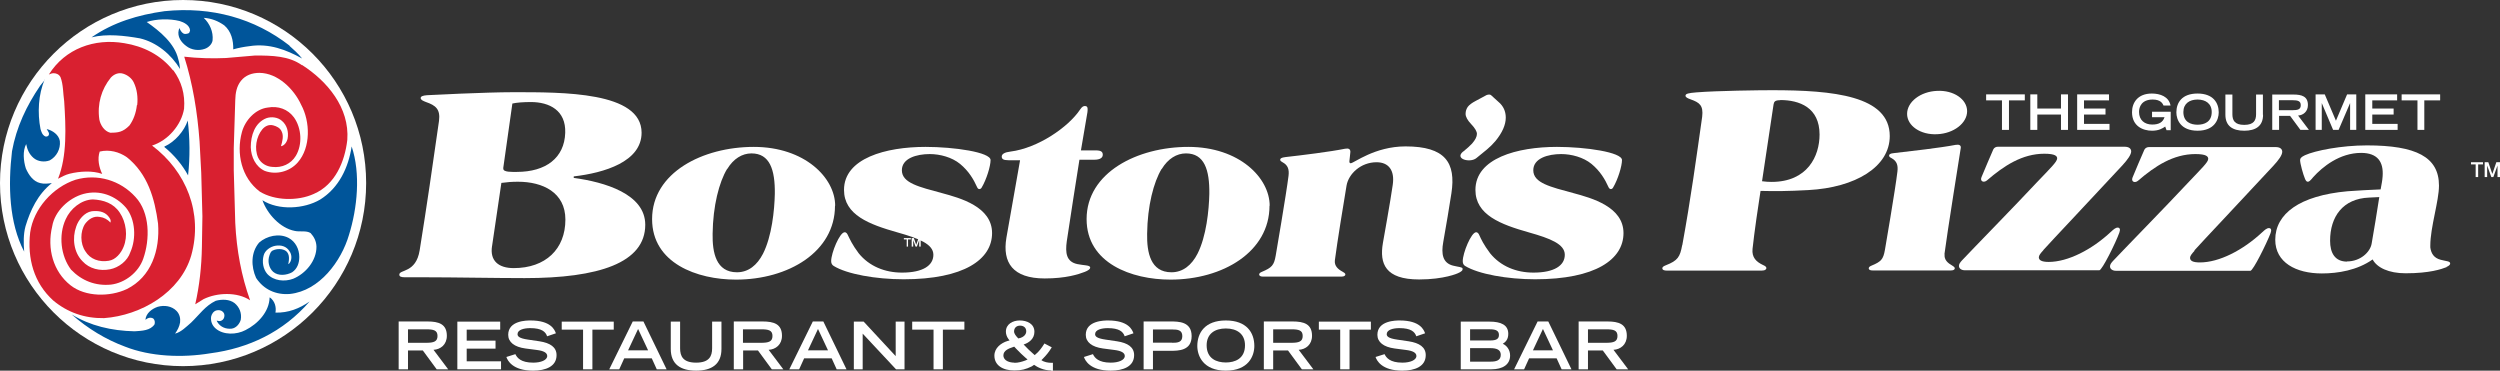
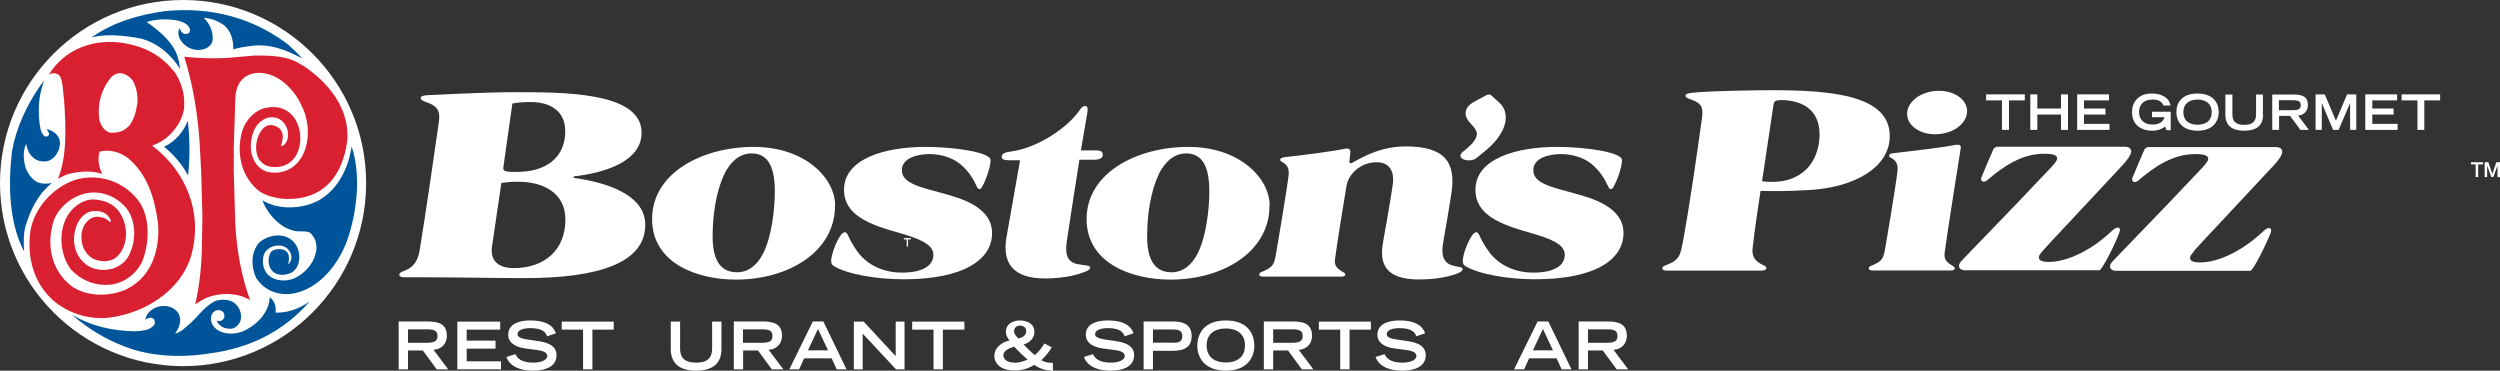
<svg xmlns="http://www.w3.org/2000/svg" id="Layer_2" viewBox="0 0 149.94 22.23">
  <rect x="0" y="0" width="149.94" height="22.23" fill="#333333" stroke="none" />
  <defs>
    <style>.cls-1{fill:#00559a;}.cls-2{fill:#fff;}.cls-3{fill:#d92030;}</style>
  </defs>
  <g id="Página_1">
    <g id="Logo">
      <g>
        <path class="cls-2" d="M21.96,10.98c0,6.06-4.92,10.98-10.98,10.98S0,17.04,0,10.98,4.92,0,10.98,0s10.98,4.91,10.98,10.98" />
        <g>
          <path class="cls-1" d="M17.36,2.75c.26,.23,.53,.47,.76,.76-.94-.52-1.98-.93-3.17-.74-.33,.04-.65,.1-.96,.19,.01-.54-.12-1.08-.54-1.44-.37-.26-.77-.42-1.23-.45,.36,.35,.58,.83,.53,1.35-.03,.23-.25,.44-.47,.51-.36,.13-.81,.07-1.11-.17-.3-.22-.55-.56-.45-.96l.04-.12c.05,.12,.11,.25,.24,.33,.09,.05,.21,.02,.3-.01,.07-.03,.08-.11,.1-.17-.02-.32-.37-.49-.63-.57-.61-.15-1.39-.13-1.97,.06,.79,.55,1.67,1.28,1.89,2.22,.06,.19,.09,.4,.11,.6-.54-.89-1.42-1.61-2.41-1.84-.91-.16-1.98-.29-2.9-.06,1.3-.9,2.79-1.35,4.38-1.57,2.82-.29,5.4,.43,7.5,2.07" />
          <path class="cls-1" d="M2.7,4.78l-.29,.36c-.82,1.2-1.43,2.49-1.69,3.93-.24,2.05-.18,4.29,.73,6.02-.04-.5-.05-1.05,.08-1.52,.29-.96,.73-1.91,1.58-2.59-.22,.03-.48,.06-.7,0-.43-.1-.7-.51-.86-.88-.14-.44-.2-1.04,.02-1.46,.06,.31,.18,.61,.44,.83,.25,.22,.65,.27,.97,.15,.41-.22,.66-.68,.61-1.16-.06-.38-.44-.64-.79-.72,.06,.12,.21,.26,.1,.4-.05,.05-.13,.06-.19,.04-.18-.09-.23-.28-.28-.44-.19-.96-.13-2.1,.25-2.96" />
          <path class="cls-1" d="M11.26,7.23c-.21,.63-.77,1.28-1.4,1.56v.03c.57,.46,1.08,1.07,1.42,1.7,.12-1.07,.11-2.23-.02-3.29" />
          <path class="cls-1" d="M21.09,8.79c-.19,1.24-.75,2.47-1.89,3.18-.97,.57-2.49,.66-3.46,.04,.29,.82,1.06,1.67,1.94,1.84,.31,.07,.69-.04,.95,.13,.21,.23,.34,.49,.35,.81,.01,.85-.66,1.63-1.4,1.93-.51,.19-1.16,.13-1.55-.29-.25-.29-.32-.72-.22-1.1,.07-.31,.41-.54,.71-.59,.33-.06,.67,.03,.85,.34,.12,.17,.14,.42,.05,.61-.03,.06-.07,.13-.13,.15,.05-.26,.1-.58-.13-.78-.22-.16-.56-.15-.79-.04-.13,.05-.17,.19-.21,.3-.12,.34-.04,.74,.22,.98,.31,.27,.81,.21,1.14,.03,.31-.21,.43-.55,.43-.92,0-.47-.23-.92-.64-1.14-.57-.3-1.32-.12-1.77,.28-.5,.59-.49,1.43-.18,2.12,.46,.7,1.2,1.03,2.03,.96,1.78-.19,3.08-1.97,3.54-3.54,.5-1.6,.71-3.67,.16-5.31" />
          <path class="cls-1" d="M16.17,17.84c-.02,.86-.71,1.59-1.45,1.96-.53,.28-1.33,.31-1.8-.11-.2-.18-.29-.42-.26-.69,.03-.16,.14-.33,.31-.38,.14-.04,.3-.02,.4,.09,.07,.06,.09,.14,.09,.22,0,.12-.06,.25-.18,.3-.09,.05-.2,.02-.28,0,0,.03,.02,.06,.04,.09,.18,.3,.52,.43,.86,.39,.27-.04,.47-.29,.54-.53,.07-.4-.08-.76-.37-1-.31-.24-.76-.24-1.13-.14-.63,.3-.98,.83-1.48,1.31-.29,.25-.6,.57-.96,.66,.14-.2,.26-.42,.3-.67,.03-.26-.03-.5-.21-.69-.29-.3-.74-.36-1.13-.25-.35,.12-.7,.38-.74,.78l.14-.09c.1-.05,.25-.05,.34,.02,.09,.09,.1,.23,.07,.34-.25,.38-.76,.39-1.2,.42-1.38-.03-2.66-.33-3.77-1.01,.97,.85,2.04,1.5,3.2,1.93,1.52,.6,3.42,.68,5.11,.4,2.3-.3,4.38-1.28,5.96-3.11-.6,.42-1.27,.69-2.05,.67,.06-.34-.04-.69-.32-.9" />
        </g>
        <g>
          <path class="cls-3" d="M18.12,3.9c1.51,.97,2.85,2.56,2.71,4.49-.15,1.31-.73,2.69-2.01,3.24-.96,.44-2.35,.41-3.24-.14-1.1-.83-1.42-2.29-1.07-3.57,.19-.7,.8-1.38,1.55-1.47,.62-.11,1.2,.09,1.57,.59,.46,.64,.52,1.63,.11,2.31-.29,.48-.83,.73-1.41,.66-.35-.02-.69-.22-.85-.56-.24-.54-.11-1.25,.25-1.69,.17-.2,.4-.31,.66-.24,.19,.05,.41,.15,.5,.36,.14,.27,.04,.62-.04,.89,.21-.03,.36-.26,.4-.46,.07-.39-.03-.8-.34-1.06-.24-.22-.63-.27-.94-.16-.69,.28-.93,1.03-.93,1.74,.02,.58,.29,1.17,.84,1.42,.71,.26,1.51,.03,1.98-.51,.79-.9,.75-2.45,.2-3.46-.43-.94-1.4-1.9-2.5-1.91-.44,0-.84,.14-1.11,.48-.26,.33-.33,.73-.34,1.16l-.09,2.87v1.33l.09,3.16c.08,1.64,.37,3.19,.89,4.64-.77-.51-1.97-.47-2.79-.07l-.5,.31c.25-1.1,.38-2.25,.4-3.45l.03-1.83-.07-2.6-.1-1.88c-.13-1.77-.41-3.48-.92-5.09,.8,.09,1.66,.12,2.5,.08l1.75-.15c1.02,0,2.02,.02,2.81,.58" />
          <path class="cls-3" d="M10.4,4.22c.48,.66,.71,1.42,.64,2.3-.16,.98-.97,1.91-1.92,2.21,2.06,1.55,3.06,4.05,2.35,6.59-.65,2.23-3.02,3.6-5.23,3.76-1.16,.02-2.19-.34-3.05-1.06-1.16-1.05-1.56-2.52-1.38-4.08,.2-1.43,1.36-2.71,2.72-3.16,1.32-.38,2.69,.04,3.59,1.03,.88,.94,.88,2.55,.47,3.71-.28,.81-1.09,1.45-1.94,1.55-.93,.09-1.76-.24-2.39-.9-.62-.82-.76-2.07-.32-3.02,.28-.63,.93-1.17,1.63-1.19,.64,.03,1.24,.23,1.61,.79,.39,.57,.5,1.41,.23,2.06-.15,.37-.47,.77-.89,.83-.57,.1-1.12-.1-1.4-.57-.31-.45-.32-1.18-.02-1.64,.21-.28,.51-.49,.88-.42,.25,.03,.48,.15,.64,.34,.06-.16-.05-.29-.15-.41-.24-.27-.61-.31-.97-.27-.44,.07-.8,.52-.93,.92-.25,.69-.15,1.55,.38,2.08,.41,.45,1.04,.6,1.65,.48,.52-.1,1.05-.5,1.22-1.03,.36-.81,.31-1.96-.26-2.66-.63-.73-1.58-1.09-2.55-.83-.88,.24-1.73,1.03-1.88,1.95-.32,1.33,.06,2.71,1.1,3.53,.9,.71,2.37,.7,3.37,.23,1.48-.73,2-2.34,1.88-3.93-.2-1.51-.62-2.98-1.87-3.98-.46-.32-1.05-.48-1.63-.34-.15,.44-.04,.95,.15,1.34-.6-.21-1.35-.16-1.96-.01-.24,.06-.46,.18-.69,.3,.55-1.36,.47-3.1,.37-4.65-.07-.47-.05-1-.22-1.44-.08-.16-.24-.24-.41-.24-.11,0-.2,.04-.29,.08,.97-1.55,2.73-2.19,4.53-1.88,1.12,.18,2.17,.69,2.91,1.62m-2.14,2.09c.05-.47-.01-.95-.21-1.36-.12-.25-.37-.44-.63-.52-.28-.09-.55,.03-.74,.23-.57,.7-.83,1.59-.69,2.53,.07,.33,.3,.69,.65,.78,.49,0,.76-.04,1.15-.43,.25-.34,.4-.77,.45-1.22" />
        </g>
      </g>
      <g>
        <g>
          <path class="cls-2" d="M54.19,16.75c-1.66,0-3.4-.31-4.19-.8-.1-.06-.15-.16-.15-.29,0-.49,.51-1.73,.81-1.73,.11,0,.16,.1,.2,.19,.11,.22,.25,.55,.64,1.07,.63,.78,1.57,1.16,2.6,1.16,1.26,0,1.88-.43,1.88-1.07s-.87-.98-2.15-1.34c-1.7-.48-3.21-1.05-3.21-2.55,0-1.9,2.51-2.58,4.89-2.58,1.72,0,3.9,.32,3.9,.79,0,.36-.24,1.16-.54,1.66-.06,.1-.2,.12-.26-.02-.22-.49-.51-.98-1.03-1.41-.49-.4-1.2-.59-1.82-.59-.78,0-1.67,.25-1.67,.97,0,.77,1.04,1,2.4,1.37,1.11,.3,3.01,.82,3.01,2.4s-1.68,2.77-5.31,2.77" />
          <path class="cls-2" d="M92.07,16.75c-1.66,0-3.4-.31-4.2-.8-.1-.06-.14-.16-.14-.29,0-.49,.51-1.73,.8-1.73,.11,0,.16,.1,.2,.19,.1,.22,.25,.55,.64,1.07,.63,.78,1.57,1.16,2.6,1.16,1.26,0,1.88-.43,1.88-1.07s-.87-.98-2.15-1.34c-1.7-.48-3.21-1.05-3.21-2.55,0-1.9,2.51-2.58,4.89-2.58,1.72,0,3.9,.32,3.9,.79,0,.36-.24,1.16-.54,1.66-.06,.1-.19,.12-.26-.02-.22-.49-.51-.98-1.03-1.41-.49-.4-1.2-.59-1.82-.59-.78,0-1.67,.25-1.67,.97,0,.77,1.04,1,2.4,1.37,1.11,.3,3.01,.82,3.01,2.4s-1.68,2.77-5.31,2.77" />
          <path class="cls-2" d="M60.47,9.61c-.3,0-.39-.08-.39-.22,0-.16,.19-.26,.53-.3,1.65-.21,3.47-1.47,4.17-2.52,.12-.18,.21-.22,.31-.21,.17,.01,.15,.19,.13,.37-.07,.44-.26,1.56-.39,2.29h.9c.31,0,.41,.09,.41,.26s-.14,.3-.52,.3h-.88c-.24,1.53-.47,2.95-.76,4.9-.09,.67-.04,1.22,.64,1.36,.39,.08,.72,.06,.76,.18,.04,.12-.17,.23-.33,.29-.36,.14-1.12,.39-2.39,.39-1.92,0-2.55-.95-2.3-2.44l.82-4.65h-.69Z" />
          <path class="cls-2" d="M87.73,16.11c-.04-.1-.23-.09-.59-.18-.61-.16-.71-.69-.58-1.41,.19-1.1,.36-2.06,.49-2.93,.28-1.84-.37-2.81-2.75-2.81-1.86,0-3.1,1.01-3.29,1.01-.06,0-.08-.04-.08-.12,0-.08,.06-.45,.06-.56,0-.17-.1-.23-.32-.19-.89,.18-2.58,.39-3.57,.5-.26,.03-.32,.09-.32,.16s.07,.11,.14,.15c.32,.17,.41,.42,.36,.82-.13,1.06-.77,4.79-.77,4.79-.1,.57-.23,.71-.82,.96-.1,.04-.17,.09-.17,.16,0,.09,.1,.13,.23,.13h4.71c.18,0,.23-.08,.23-.13,0-.07-.09-.12-.16-.16-.28-.15-.51-.35-.47-.69,.14-1.08,.52-3.41,.7-4.48,.12-.7,.85-1.4,1.8-1.4,.73,0,1.1,.49,.97,1.36-.12,.87-.59,3.49-.59,3.49-.21,1.23,.14,2.18,2.17,2.18,1.52,0,2.32-.37,2.32-.37,.19-.08,.33-.18,.28-.28" />
          <path class="cls-2" d="M76.14,12.34c0,2.76-2.79,4.43-5.94,4.43-2.33,0-5.03-.98-5.03-3.63,0-2.79,3.04-4.33,6.1-4.33s4.88,1.86,4.88,3.53m-6.48-2.21c-.48,.79-.85,2.22-.87,3.89-.02,1.12,.2,2.31,1.46,2.31,.69,0,1.21-.43,1.56-1.11,.53-1.04,.69-2.61,.71-3.59,.02-1.45-.3-2.43-1.4-2.43-.56,0-1.08,.32-1.45,.93" />
          <path class="cls-2" d="M50.08,12.34c0,2.76-2.79,4.43-5.94,4.43-2.33,0-5.03-.98-5.03-3.63,0-2.79,3.04-4.33,6.1-4.33s4.88,1.86,4.88,3.53m-6.48-2.21c-.48,.79-.85,2.22-.87,3.89-.02,1.12,.2,2.31,1.46,2.31,.69,0,1.21-.43,1.56-1.11,.53-1.04,.69-2.61,.71-3.59,.02-1.45-.3-2.43-1.4-2.43-.56,0-1.08,.32-1.45,.93" />
          <path class="cls-2" d="M23.95,16.47c0-.32,1-.08,1.22-1.46,.43-2.67,.77-5.03,1.16-7.76,.09-.7-.2-.93-.78-1.13-.18-.07-.32-.13-.32-.24,0-.1,.13-.15,.38-.17,.15-.01,3.55-.18,5.15-.18,2.99,0,7.72-.04,7.72,2.43,0,1.74-2.24,2.41-4.07,2.62v.09c1.85,.25,4.29,.96,4.29,2.81,0,2.29-2.8,3.2-7.23,3.2-1.74,0-4.29-.05-5.99-.05-.34,0-.84,0-1.2,0-.24,0-.33-.05-.33-.16m6.24-6.36c-.03,.23,.55,.2,.81,.2,1.74,0,2.85-.84,2.9-2.34,.05-1.35-.95-1.85-2.06-1.85-.45,0-.86,.03-1.11,.09l-.55,3.89Zm-.68,4.65c-.14,.89,.4,1.32,1.3,1.32,1.91,0,3.1-1.14,3.1-2.91,0-1.63-1.36-2.27-2.84-2.27-.37,0-.63,.02-1,.07l-.56,3.8Z" />
          <path class="cls-2" d="M87.76,9.09c.22-.18,.4-.34,.53-.48,.19-.22,.29-.41,.29-.58,0-.14-.11-.34-.34-.58-.23-.24-.34-.45-.34-.62s.05-.3,.13-.42c.09-.12,.25-.24,.48-.36,0,0,.73-.39,.65-.35-.08,.04,.16-.09,.27,.01,.11,.1,.43,.39,.43,.39,.16,.13,.27,.28,.34,.43,.07,.15,.11,.33,.11,.52,0,.44-.21,.91-.62,1.41-.32,.38-.64,.61-1.14,1.02-.37,.31-1.34,.06-.8-.39" />
        </g>
        <g>
          <path class="cls-2" d="M114.38,6.83c0,.72,.81,1.27,1.8,1.22,.99-.04,1.8-.66,1.8-1.38s-.81-1.27-1.8-1.22c-1,.04-1.8,.66-1.8,1.38" />
          <g>
            <path class="cls-2" d="M116.63,15.25c-.04,.33,.19,.53,.46,.68,.06,.04,.15,.09,.15,.16,0,.05-.04,.13-.22,.13h-4.71c-.13,0-.23-.03-.23-.13,0-.07,.07-.12,.17-.16,.58-.24,.7-.38,.8-.94,0,0,.63-3.66,.75-4.7,.05-.4-.05-.64-.36-.81-.08-.04-.14-.08-.14-.15s.06-.13,.31-.15c.97-.11,2.8-.32,3.67-.49,.22-.04,.34,.02,.32,.18,0,0-.85,5.32-.98,6.38" />
            <path class="cls-2" d="M100.9,14.69c.5-2.73,.85-5.29,1.19-7.69,.08-.68-.16-.85-.69-1.04-.17-.06-.31-.12-.31-.22,0-.12,.17-.16,.66-.2,1.26-.1,3.79-.13,4.53-.13,3.67,0,7.06,.33,7.06,2.75,0,1.85-2.06,3.09-4.88,3.24-1.26,.07-2,.07-2.87,.05-.12,.75-.38,2.53-.48,3.48-.05,.51,.22,.77,.62,.96,.16,.07,.21,.12,.21,.19,0,.06-.06,.15-.28,.15h-5.69c-.16,0-.27-.04-.27-.14,0-.07,.06-.12,.21-.18,.72-.28,.85-.5,.98-1.2m5.88-8.7c-.32,0-.37,.09-.4,.26l-.69,4.6c.19,.03,.43,.04,.57,.04,2.16,0,2.88-1.55,2.88-2.84,0-1.62-1.2-2.07-2.36-2.07" />
-             <path class="cls-2" d="M140.77,15.69c-.74,0-1.02-.53-1.02-1.25,0-1.45,.77-2.53,2.34-2.59,0,0,.5-.02,.61-.03-.09,.61-.37,2.31-.46,2.8-.09,.5-.67,1.06-1.48,1.06m5.97,.33c.14-.06,.23-.13,.22-.22-.01-.13-.23-.12-.57-.21-.41-.11-.57-.38-.62-.74,0-.04,0-.07,0-.11,0-1.1,.52-2.67,.52-3.6,0-1.72-1.38-2.41-4.32-2.41-1.53,0-3.11,.31-3.72,.59-.23,.11-.29,.19-.29,.29,0,.21,.18,.86,.3,1.14,.04,.08,.08,.16,.16,.16,.08,0,.14-.05,.33-.28,.55-.61,1.58-1.45,2.87-1.45,1,0,1.35,.55,1.29,1.4-.02,.3-.06,.44-.12,.79-.62,.03-1.38,.06-1.98,.11-2.88,.26-4.34,1.35-4.34,2.91,0,1.36,1.24,2.02,2.79,2.02,.97,0,2.13-.19,3.05-.84,.26,.49,.96,.83,1.98,.83,1.45,0,2.15-.25,2.46-.37" />
            <path class="cls-2" d="M122.54,15.01c.1-.13,3.99-4.26,4.75-5.09,.33-.36,.52-.64,.53-.83,0-.18-.13-.29-.41-.29h-7.58c-.13,0-.23,.06-.28,.16-.03,.06-.67,1.56-.71,1.67-.1,.25,.14,.35,.33,.19,1.02-.88,2.12-1.6,3.44-1.6,.67,0,.77,.15,.77,.28,0,.2-.39,.57-1.23,1.45-1.24,1.33-3.9,4.05-4.48,4.67-.12,.13-.18,.22-.18,.33,0,.16,.16,.26,.35,.26h8.07c.16,0,.97-1.62,1.2-2.26,.07-.19,.03-.3-.1-.3s-.26,.12-.39,.24c-1.16,1.09-2.6,1.82-3.75,1.82-.43,0-.59-.11-.59-.28,0-.11,.11-.25,.28-.43" />
            <path class="cls-2" d="M131.6,15.03c.1-.13,3.99-4.26,4.75-5.09,.33-.36,.52-.63,.53-.83,0-.18-.13-.29-.41-.29h-7.58c-.12,0-.23,.06-.28,.16-.03,.06-.67,1.55-.71,1.67-.1,.25,.14,.35,.33,.19,1.02-.88,2.12-1.6,3.44-1.6,.67,0,.77,.15,.77,.29,0,.2-.39,.56-1.23,1.45-1.24,1.33-3.9,4.05-4.48,4.67-.12,.13-.18,.22-.18,.33,0,.16,.16,.26,.35,.26h8.07c.16,0,.97-1.63,1.21-2.26,.07-.19,.03-.3-.1-.3s-.26,.12-.39,.24c-1.17,1.09-2.59,1.82-3.75,1.82-.43,0-.59-.1-.59-.28,0-.11,.11-.25,.28-.43" />
          </g>
        </g>
        <g>
          <polygon class="cls-2" points="120.07 6.02 119.12 6.02 119.12 5.66 121.44 5.66 121.44 6.02 120.49 6.02 120.49 7.79 120.07 7.79 120.07 6.02" />
          <polygon class="cls-2" points="121.77 5.66 122.19 5.66 122.19 6.51 123.61 6.51 123.61 5.66 124.03 5.66 124.03 7.79 123.61 7.79 123.61 6.87 122.19 6.87 122.19 7.79 121.77 7.79 121.77 5.66" />
          <polygon class="cls-2" points="124.58 5.66 126.49 5.66 126.49 6.02 124.99 6.02 124.99 6.51 126.28 6.51 126.28 6.87 124.99 6.87 124.99 7.43 126.52 7.43 126.52 7.79 124.58 7.79 124.58 5.66" />
          <g>
            <path class="cls-2" d="M130.19,6.7v1.11h-.25l-.08-.22c-.16,.11-.38,.25-.79,.25-.54,0-1.2-.27-1.2-1.11,0-.57,.34-1.12,1.19-1.12,.49,0,1.02,.18,1.12,.72h-.42c-.05-.11-.16-.36-.65-.36-.67,0-.82,.45-.82,.74,0,.5,.34,.76,.79,.76,.41,0,.64-.14,.74-.44h-.75v-.33h1.13Z" />
            <path class="cls-2" d="M132.65,6.72c0-.51-.37-.75-.85-.75s-.85,.24-.85,.75c0,.6,.45,.76,.85,.76s.85-.16,.85-.76m-.85-1.11c.93,0,1.27,.55,1.27,1.13,0,.44-.26,1.1-1.27,1.1s-1.27-.66-1.27-1.1c0-.58,.33-1.13,1.27-1.13" />
            <path class="cls-2" d="M135.73,6.88c0,.68-.44,.96-1.13,.96s-1.13-.28-1.13-.96v-1.21h.42v1.18c0,.35,.12,.64,.71,.64s.71-.29,.71-.64v-1.18h.41v1.21Z" />
            <path class="cls-2" d="M137.48,6.61c.34,0,.51-.05,.51-.3s-.17-.3-.51-.3h-.8v.6h.8Zm-1.21-.94h1.28c.5,0,.87,.11,.87,.63,0,.39-.28,.61-.59,.63l.65,.86h-.51l-.62-.84h-.66v.84h-.41v-2.12Z" />
          </g>
          <polygon class="cls-2" points="139.25 6.18 139.25 6.18 139.25 7.79 138.88 7.79 138.88 5.66 139.43 5.66 140.1 7.24 140.77 5.66 141.32 5.66 141.32 7.79 140.95 7.79 140.95 6.18 140.95 6.18 140.26 7.79 139.93 7.79 139.25 6.18" />
          <polygon class="cls-2" points="141.86 5.66 143.77 5.66 143.77 6.02 142.28 6.02 142.28 6.51 143.56 6.51 143.56 6.87 142.28 6.87 142.28 7.43 143.8 7.43 143.8 7.79 141.86 7.79 141.86 5.66" />
          <polygon class="cls-2" points="144.99 6.02 144.04 6.02 144.04 5.66 146.35 5.66 146.35 6.02 145.4 6.02 145.4 7.79 144.99 7.79 144.99 6.02" />
        </g>
        <g>
          <polygon class="cls-2" points="54.21 14.28 54.21 14.36 54.38 14.36 54.38 14.79 54.46 14.79 54.46 14.36 54.63 14.36 54.63 14.28 54.21 14.28" />
-           <polygon class="cls-2" points="55.09 14.28 54.95 14.68 54.95 14.68 54.81 14.28 54.68 14.28 54.68 14.79 54.77 14.79 54.77 14.4 54.77 14.4 54.91 14.79 54.99 14.79 55.13 14.4 55.13 14.4 55.13 14.79 55.22 14.79 55.22 14.28 55.09 14.28" />
        </g>
      </g>
      <g>
        <path class="cls-2" d="M25.55,20.56c.46,0,.69-.07,.69-.41s-.23-.4-.69-.4h-1.08v.81h1.08Zm-1.64-1.28h1.72c.68,0,1.17,.15,1.17,.86,0,.53-.38,.82-.8,.84l.88,1.17h-.69l-.83-1.13h-.89v1.13h-.56v-2.87Z" />
        <polygon class="cls-2" points="27.43 19.29 30 19.29 30 19.77 27.99 19.77 27.99 20.43 29.72 20.43 29.72 20.91 27.99 20.91 27.99 21.67 30.05 21.67 30.05 22.15 27.43 22.15 27.43 19.29" />
        <path class="cls-2" d="M32.81,20.16c-.09-.26-.32-.48-1.01-.48-.38,0-.76,.1-.76,.36,0,.12,.07,.25,.64,.33l.68,.1c.64,.1,1.02,.35,1.02,.83,0,.68-.65,.93-1.41,.93-1.23,0-1.53-.61-1.6-.82l.54-.17c.1,.21,.32,.51,1.07,.51,.46,0,.84-.15,.84-.4,0-.19-.21-.31-.62-.36l-.69-.09c-.66-.09-1.03-.38-1.03-.82,0-.86,1.12-.86,1.34-.86,1.23,0,1.45,.57,1.52,.77l-.53,.18Z" />
        <polygon class="cls-2" points="34.97 19.77 33.69 19.77 33.69 19.29 36.81 19.29 36.81 19.77 35.53 19.77 35.53 22.15 34.97 22.15 34.97 19.77" />
-         <path class="cls-2" d="M38.87,21.01l-.6-1.28-.6,1.28h1.2Zm-.92-1.73h.64l1.39,2.87h-.59l-.3-.66h-1.65l-.3,.66h-.6l1.41-2.87Z" />
        <g>
          <path class="cls-2" d="M43.27,20.93c0,.92-.59,1.3-1.52,1.3s-1.52-.38-1.52-1.3v-1.64h.56v1.6c0,.47,.17,.86,.96,.86s.96-.39,.96-.86v-1.6h.56v1.64Z" />
          <path class="cls-2" d="M45.64,20.56c.46,0,.69-.07,.69-.41s-.23-.4-.69-.4h-1.08v.81h1.08Zm-1.64-1.28h1.73c.68,0,1.17,.15,1.17,.86,0,.53-.38,.82-.8,.84l.88,1.17h-.69l-.83-1.13h-.89v1.13h-.56v-2.87Z" />
        </g>
        <path class="cls-2" d="M49.66,21.01l-.6-1.28-.6,1.28h1.2Zm-.92-1.73h.64l1.39,2.87h-.59l-.3-.66h-1.65l-.3,.66h-.59l1.41-2.87Z" />
        <polygon class="cls-2" points="51.21 19.29 51.8 19.29 53.72 21.36 53.72 19.29 54.25 19.29 54.25 22.15 53.74 22.15 51.74 20.01 51.74 22.15 51.21 22.15 51.21 19.29" />
        <polygon class="cls-2" points="55.99 19.77 54.71 19.77 54.71 19.29 57.84 19.29 57.84 19.77 56.55 19.77 56.55 22.15 55.99 22.15 55.99 19.77" />
        <g>
          <path class="cls-2" d="M61.17,20.28c.19-.06,.38-.19,.38-.41s-.16-.34-.37-.34-.36,.13-.36,.35c0,.13,.11,.26,.19,.35l.07,.07,.09-.03Zm-.33,1.48c.23,0,.44-.06,.66-.14l.13-.06-.13-.11c-.16-.14-.35-.32-.56-.54l-.11-.12-.11,.04c-.22,.07-.54,.2-.54,.48,0,.34,.39,.44,.66,.44m2.21,.47c-.45,0-.84-.2-1.03-.34l-.13,.09c-.36,.18-.64,.25-1.05,.25-.71,0-1.2-.32-1.2-.89,0-.46,.4-.76,.79-.88l.12-.03-.07-.09c-.11-.15-.15-.31-.15-.44,0-.45,.41-.67,.83-.67,.44,0,.88,.2,.88,.68,0,.43-.33,.65-.61,.75h-.04s.04,.05,.04,.05c.17,.18,.36,.37,.54,.52l.09,.08,.03-.03c.22-.17,.41-.44,.52-.62l.03-.05,.44,.23-.03,.05c-.14,.23-.3,.43-.5,.63l-.09,.09c.16,.12,.41,.16,.59,.16h.1v.48h-.1Z" />
          <path class="cls-2" d="M67.45,20.16c-.09-.26-.32-.48-1.01-.48-.38,0-.76,.1-.76,.36,0,.12,.07,.25,.64,.33l.68,.1c.64,.1,1.02,.35,1.02,.83,0,.68-.65,.93-1.41,.93-1.23,0-1.53-.61-1.6-.82l.54-.17c.1,.21,.32,.51,1.07,.51,.46,0,.84-.15,.84-.4,0-.19-.21-.31-.62-.36l-.69-.09c-.66-.09-1.03-.38-1.03-.82,0-.86,1.12-.86,1.34-.86,1.23,0,1.45,.57,1.52,.77l-.53,.18Z" />
          <path class="cls-2" d="M70.31,20.56c.32,0,.6-.03,.6-.4s-.28-.4-.6-.4h-1.16v.79h1.16Zm-1.72-1.28h1.6c.49,0,1.28,0,1.28,.88s-.8,.88-1.28,.88h-1.04v1.11h-.56v-2.87Z" />
          <path class="cls-2" d="M74.67,20.71c0-.69-.49-1.01-1.15-1.01s-1.15,.32-1.15,1.01c0,.81,.61,1.03,1.15,1.03s1.15-.22,1.15-1.03m-1.15-1.49c1.26,0,1.71,.74,1.71,1.53,0,.6-.35,1.48-1.71,1.48s-1.71-.89-1.71-1.48c0-.78,.45-1.53,1.71-1.53" />
          <path class="cls-2" d="M77.44,20.56c.46,0,.69-.07,.69-.41s-.23-.4-.69-.4h-1.08v.81h1.08Zm-1.64-1.28h1.72c.68,0,1.17,.15,1.17,.86,0,.53-.38,.82-.8,.84l.88,1.17h-.69l-.83-1.13h-.89v1.13h-.56v-2.87Z" />
        </g>
        <polygon class="cls-2" points="80.38 19.77 79.1 19.77 79.1 19.29 82.22 19.29 82.22 19.77 80.94 19.77 80.94 22.15 80.38 22.15 80.38 19.77" />
        <g>
          <path class="cls-2" d="M84.94,20.16c-.09-.26-.32-.48-1.01-.48-.38,0-.76,.1-.76,.36,0,.12,.07,.25,.64,.33l.68,.1c.64,.1,1.02,.35,1.02,.83,0,.68-.65,.93-1.41,.93-1.23,0-1.53-.61-1.6-.82l.54-.17c.1,.21,.32,.51,1.07,.51,.46,0,.84-.15,.84-.4,0-.19-.21-.31-.62-.36l-.69-.09c-.66-.09-1.03-.38-1.03-.82,0-.86,1.12-.86,1.34-.86,1.23,0,1.45,.57,1.52,.77l-.53,.18Z" />
-           <path class="cls-2" d="M89.39,21.69c.35,0,.62-.07,.62-.41,0-.3-.24-.4-.62-.4h-1.22v.81h1.22Zm-.02-1.27c.37,0,.53-.09,.53-.33s-.16-.34-.53-.34h-1.2v.67h1.2Zm-1.76-1.13h1.73c.67,0,1.12,.19,1.12,.73,0,.36-.18,.5-.33,.6,.2,.08,.44,.33,.44,.7,0,.54-.43,.83-1.13,.83h-1.83v-2.87Z" />
        </g>
        <path class="cls-2" d="M93.14,21.01l-.6-1.28-.6,1.28h1.2Zm-.92-1.73h.64l1.39,2.87h-.59l-.3-.66h-1.65l-.3,.66h-.6l1.41-2.87Z" />
        <path class="cls-2" d="M96.32,20.56c.46,0,.69-.07,.69-.41s-.23-.4-.69-.4h-1.08v.81h1.08Zm-1.64-1.28h1.72c.68,0,1.17,.15,1.17,.86,0,.53-.38,.82-.8,.84l.88,1.17h-.69l-.83-1.13h-.89v1.13h-.56v-2.87Z" />
      </g>
      <g>
        <polygon class="cls-2" points="148.2 9.73 148.2 9.86 148.48 9.86 148.48 10.62 148.63 10.62 148.63 9.86 148.92 9.86 148.92 9.73 148.2 9.73" />
        <polygon class="cls-2" points="149.72 9.73 149.48 10.43 149.48 10.43 149.24 9.73 149.02 9.73 149.02 10.62 149.17 10.62 149.17 9.93 149.17 9.93 149.42 10.62 149.54 10.62 149.79 9.93 149.79 9.93 149.79 10.62 149.94 10.62 149.94 9.73 149.72 9.73" />
      </g>
    </g>
  </g>
</svg>